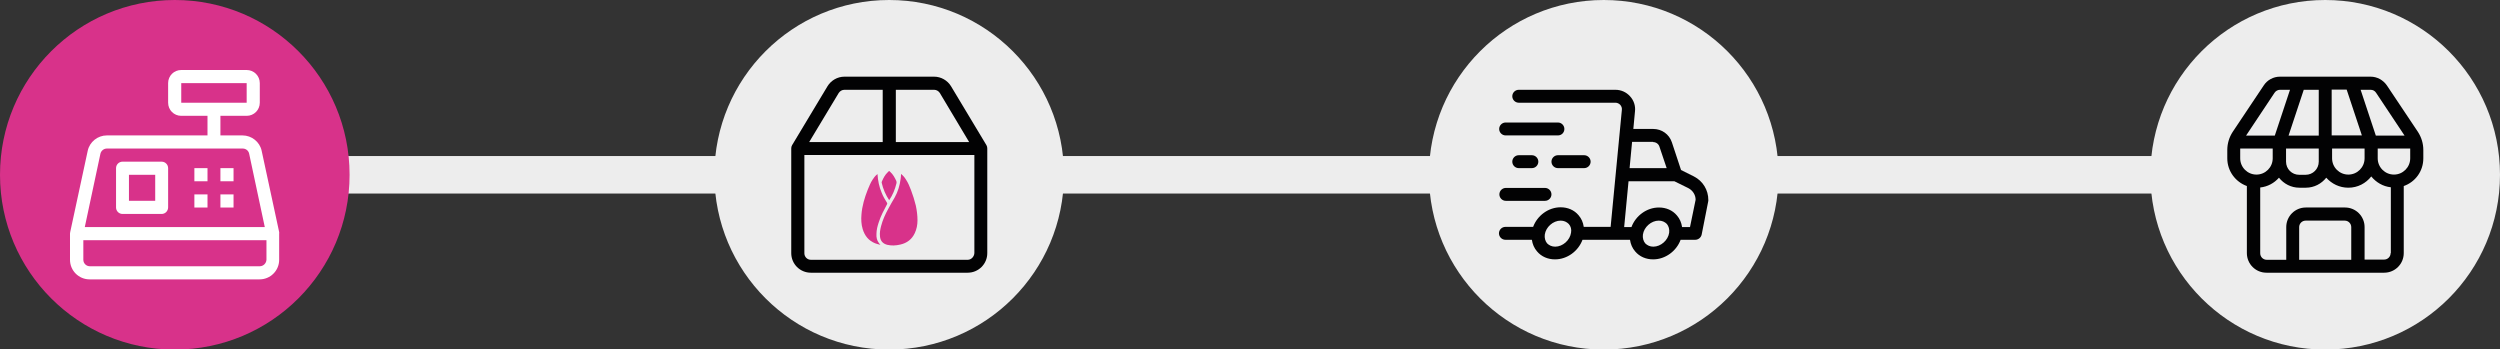
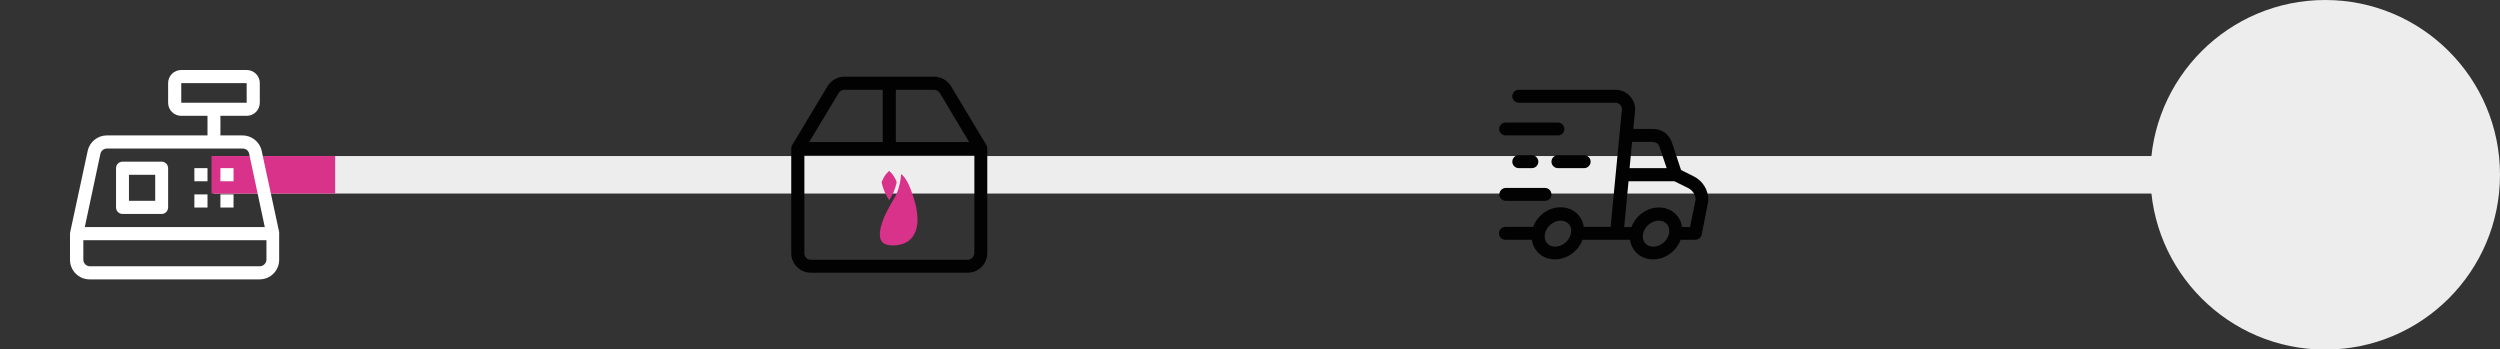
<svg xmlns="http://www.w3.org/2000/svg" id="eJoVu2hfbdH1" viewBox="0 0 1200 167.7" shape-rendering="geometricPrecision" text-rendering="geometricPrecision">
  <rect x="0" y="0" width="1200" height="167.7" fill="#333333" stroke="none" />
  <style>
#eJoVu2hfbdH3_ts {
	animation: eJoVu2hfbdH3_ts__ts 12000ms linear 1 normal forwards
}

@keyframes eJoVu2hfbdH3_ts__ts {
	0% {
		transform: translate(101.526px, 83.9px) scale(0.945, 1)
	}

	100% {
		transform: translate(101.526px, 83.9px) scale(17.492, 1)
	}
}

#eJoVu2hfbdH5 {
	animation: eJoVu2hfbdH5_c_o 12000ms linear 1 normal forwards
}

@keyframes eJoVu2hfbdH5_c_o {
	0% {
		fill: #EDEDED
	}

	86.667% {
		fill: #EDEDED
	}

	100% {
		fill: #D8328A
	}
}

#eJoVu2hfbdH6 {
	animation: eJoVu2hfbdH6_c_o 12000ms linear 1 normal forwards
}

@keyframes eJoVu2hfbdH6_c_o {
	0% {
		fill: #EDEDED
	}

	23.333% {
		fill: #EDEDED
	}

	33.333% {
		fill: #D8328A
	}

	100% {
		fill: #D8328A
	}
}

#eJoVu2hfbdH7 {
	animation: eJoVu2hfbdH7_c_o 12000ms linear 1 normal forwards
}

@keyframes eJoVu2hfbdH7_c_o {
	0% {
		fill: #EDEDED
	}

	56.667% {
		fill: #EDEDED
	}

	66.667% {
		fill: #D8328A
	}

	100% {
		fill: #D8328A
	}
}

#eJoVu2hfbdH9 {
	animation: eJoVu2hfbdH9_c_o 12000ms linear 1 normal forwards
}

@keyframes eJoVu2hfbdH9_c_o {
	0% {
		fill: #000000
	}

	23.333% {
		fill: #000000
	}

	33.333% {
		fill: #FFFFFF
	}

	100% {
		fill: #FFFFFF
	}
}

#eJoVu2hfbdH10 {
	animation: eJoVu2hfbdH10_c_o 12000ms linear 1 normal forwards
}

@keyframes eJoVu2hfbdH10_c_o {
	0% {
		fill: #000000
	}

	56.667% {
		fill: #000000
	}

	66.667% {
		fill: #FFFFFF
	}

	100% {
		fill: #FFFFFF
	}
}

#eJoVu2hfbdH11 {
	animation: eJoVu2hfbdH11_c_o 12000ms linear 1 normal forwards
}

@keyframes eJoVu2hfbdH11_c_o {
	0% {
		fill: #000000
	}

	86.667% {
		fill: #000000
	}

	100% {
		fill: #FFFFFF
	}
}

#eJoVu2hfbdH13 {
	animation: eJoVu2hfbdH13_c_o 12000ms linear 1 normal forwards
}

@keyframes eJoVu2hfbdH13_c_o {
	0% {
		fill: #D8328A
	}

	23.333% {
		fill: #D8328A
	}

	33.333% {
		fill: #FFFFFF
	}

	100% {
		fill: #FFFFFF
	}
}

#eJoVu2hfbdH14 {
	animation: eJoVu2hfbdH14_c_o 12000ms linear 1 normal forwards
}

@keyframes eJoVu2hfbdH14_c_o {
	0% {
		fill: #D8328A
	}

	23.333% {
		fill: #D8328A
	}

	33.333% {
		fill: #FFFFFF
	}

	100% {
		fill: #FFFFFF
	}
}

#eJoVu2hfbdH15 {
	animation: eJoVu2hfbdH15_c_o 12000ms linear 1 normal forwards
}

@keyframes eJoVu2hfbdH15_c_o {
	0% {
		fill: #D8328A
	}

	23.333% {
		fill: #D8328A
	}

	33.333% {
		fill: #FFFFFF
	}

	100% {
		fill: #FFFFFF
	}
}
</style>
  <rect width="994.6" height="18" rx="0" ry="0" transform="translate(102.6 74.9)" fill="#ededed" />
  <g id="eJoVu2hfbdH3_ts" transform="translate(101.526,83.9) scale(0.945,1)">
    <rect width="62.8" height="18" rx="0" ry="0" transform="translate(0,-9)" fill="#d8328a" />
  </g>
-   <circle r="83.9" transform="translate(83.9 83.9)" fill="#d8328a" />
  <circle id="eJoVu2hfbdH5" r="83.9" transform="translate(1116.1 83.9)" fill="#ededed" />
-   <circle id="eJoVu2hfbdH6" r="83.9" transform="translate(426.8 83.9)" fill="#ededed" />
-   <circle id="eJoVu2hfbdH7" r="83.9" transform="translate(769.8 83.9)" fill="#ededed" />
  <path d="M77.6,102.7h-18.8c-1.7,0-3.1-1.4-3.1-3.1v-18.9c0-1.7,1.4-3.1,3.1-3.1h18.8c1.7,0,3.1,1.4,3.1,3.1v18.8c0,1.8-1.4,3.2-3.1,3.2ZM61.9,96.4h12.6v-12.5h-12.6v12.5ZM99.6,80.7h-6.3v6.3h6.3v-6.3Zm0,12.6h-6.3v6.3h6.3v-6.3Zm12.5-12.6h-6.3v6.3h6.3v-6.3Zm0,12.6h-6.3v6.3h6.3v-6.3ZM134,111.4l-8.4-39c-.9-4.3-4.8-7.4-9.2-7.4h-10.6v-9.4h12.6c3.5,0,6.3-2.8,6.3-6.3v-9.4c0-3.5-2.8-6.3-6.3-6.3h-31.4c-3.5,0-6.3,2.8-6.3,6.3v9.4c0,3.5,2.8,6.3,6.3,6.3h12.6v9.4h-48.3c-4.4,0-8.3,3.1-9.2,7.4l-8.4,39c0,.2-.1.4-.1.7v12.6c0,5.2,4.2,9.4,9.4,9.4h81.6c5.2,0,9.4-4.2,9.4-9.4v-12.6c.1-.2,0-.4,0-.7v0ZM87,39.9h31.4v9.4h-31.4v-9.4ZM48.2,73.8c.3-1.4,1.6-2.5,3.1-2.5h65.2c1.5,0,2.8,1,3.1,2.5l7.5,35.2h-86.4l7.5-35.2Zm76.5,54h-81.6c-1.7,0-3.1-1.4-3.1-3.1v-9.4h87.9v9.4c-.1,1.7-1.5,3.1-3.2,3.1Z" fill="#fff" />
  <path id="eJoVu2hfbdH9" d="M473.5,69.7l-17-28.3c-1.7-2.8-4.8-4.6-8.1-4.6h-43.1c-3.3,0-6.4,1.8-8.1,4.6l-17,28.3c-.3.5-.4,1-.4,1.6v50.2c0,5.2,4.2,9.4,9.4,9.4h75.3c5.2,0,9.4-4.2,9.4-9.4v-50.2c0-.6-.1-1.1-.4-1.6ZM451.1,44.6l14.1,23.6h-35.2v-25.1h18.4c1.1,0,2.1.6,2.7,1.5Zm-48.5,0c.6-.9,1.6-1.5,2.7-1.5h18.4v25.1h-35.3l14.2-23.6Zm61.9,80.1h-75.3c-1.7,0-3.1-1.4-3.1-3.1v-47.2h81.6v47.1c-.1,1.7-1.5,3.2-3.2,3.2Z" fill="#020203" />
  <path id="eJoVu2hfbdH10" d="M813.1,84.7l-6.2-3.1-4.4-13.3c-1.3-3.9-4.9-6.4-8.9-6.4h-9.6l.8-8.5c.3-2.6-.6-5.3-2.4-7.2-1.8-2-4.3-3.1-7-3.1h-46.4c-1.7,0-3.1,1.4-3.1,3.1s1.4,3.1,3.1,3.1h46.4c.9,0,1.7.4,2.3,1c.6.7.9,1.5.8,2.4l-5.4,56.2h-12.9c-.3-2.1-1.1-4-2.5-5.6-2.1-2.5-5.2-3.8-8.6-3.8-5.9,0-11.2,4-13.2,9.4h-13.3c-1.7,0-3.1,1.4-3.1,3.1s1.4,3.1,3.1,3.1h12.7c.3,2.1,1.1,4,2.5,5.6c2.1,2.5,5.2,3.8,8.6,3.8c5.9,0,11.2-4,13.2-9.4h22.8c.3,2.1,1.1,4,2.5,5.6c2.1,2.5,5.2,3.8,8.6,3.8c5.9,0,11.2-4,13.2-9.4h7c1.5,0,2.8-1.1,3.1-2.5l3.1-15.7c0-.2.1-.4.1-.6v-.3c0-4.8-2.6-9.1-6.9-11.3v0Zm-59,27c-.5,3.6-4,6.7-7.6,6.7-1.6,0-2.9-.6-3.9-1.6-.9-1.1-1.3-2.6-1.1-4.2.5-3.6,4-6.7,7.6-6.7c1.6,0,2.9.6,3.9,1.6c1,1.1,1.4,2.6,1.1,4.2Zm39.4-43.5c1.4,0,2.6.9,3,2.1L800,80.7h-17.8l1.2-12.6h10.1v.1Zm7.7,43.5c-.5,3.6-4,6.7-7.6,6.7-1.6,0-2.9-.6-3.9-1.6-.9-1.1-1.3-2.6-1.1-4.2.5-3.6,4-6.7,7.6-6.7c1.6,0,2.9.6,3.9,1.6.9,1.1,1.3,2.6,1.1,4.2Zm10-2.7h-3.8c-.3-2.1-1.1-4-2.5-5.6-2.1-2.5-5.2-3.8-8.6-3.8-5.9,0-11.2,4-13.2,9.4h-3.5l2.1-22h22l6.7,3.3c2.1,1.1,3.5,3.2,3.5,5.6L811.2,109ZM747.8,65h-25.1c-1.7,0-3.1-1.4-3.1-3.1s1.4-3.1,3.1-3.1h25.1c1.7,0,3.1,1.4,3.1,3.1s-1.3,3.1-3.1,3.1Zm-6.2,31.4h-18.8c-1.7,0-3.1-1.4-3.1-3.1s1.4-3.1,3.1-3.1h18.8c1.7,0,3.1,1.4,3.1,3.1s-1.4,3.1-3.1,3.1Zm-6.3-15.7h-6.3c-1.7,0-3.1-1.4-3.1-3.1s1.4-3.1,3.1-3.1h6.3c1.7,0,3.1,1.4,3.1,3.1s-1.4,3.1-3.1,3.1Zm25.1,0h-12.6c-1.7,0-3.1-1.4-3.1-3.1s1.4-3.1,3.1-3.1h12.6c1.7,0,3.1,1.4,3.1,3.1s-1.4,3.1-3.1,3.1Z" fill="#020203" />
-   <path id="eJoVu2hfbdH11" d="M1160.6,63.3L1145.7,41c-1.8-2.6-4.7-4.2-7.8-4.2h-43.5c-3.2,0-6.1,1.6-7.8,4.2l-14.9,22.3c-1.7,2.6-2.6,5.6-2.6,8.7v4c0,6.1,3.9,11.3,9.4,13.3v32.2c0,5.2,4.2,9.4,9.4,9.4h56.5c5.2,0,9.4-4.2,9.4-9.4v-32.2c5.5-1.9,9.4-7.1,9.4-13.3v-4c0-3.1-.9-6.1-2.6-8.7Zm-22.7-20.2c1.1,0,2,.5,2.6,1.4l13.7,20.6h-13.8l-7.3-22h4.8Zm-18.6,28.2h15.7v4.7c0,4.3-3.5,7.8-7.8,7.8s-7.8-3.5-7.8-7.8v-4.7h-.1Zm14.4-6.3h-14.5v-22h7.2l7.3,22ZM1113,43.1v22h-14.5l7.3-22h7.2Zm0,28.2v6.3c0,3.5-2.8,6.3-6.3,6.3h-3.1c-3.5,0-6.3-2.8-6.3-6.3v-6.3h15.7Zm-21.2-26.8c.6-.9,1.6-1.4,2.6-1.4h4.8l-7.3,22h-13.8l13.7-20.6ZM1075.3,76v-4c0-.2,0-.4,0-.7h15.6v4.7c0,4.3-3.5,7.8-7.8,7.8s-7.8-3.5-7.8-7.8Zm53.4,48.7h-25.1v-15.7c0-1.7,1.4-3.1,3.1-3.1h18.8c1.7,0,3.1,1.4,3.1,3.1v15.7h.1Zm18.8-3.2c0,1.7-1.4,3.1-3.1,3.1h-9.4v-15.6c0-5.2-4.2-9.4-9.4-9.4h-18.8c-5.2,0-9.4,4.2-9.4,9.4v15.7h-9.4c-1.7,0-3.1-1.4-3.1-3.1v-31.6c3.6-.4,6.7-2.1,9-4.7c2.3,2.9,5.8,4.8,9.8,4.8h3.1c4,0,7.5-1.9,9.8-4.8c2.6,2.9,6.3,4.8,10.6,4.8c4.5,0,8.4-2.1,11-5.4c2.3,2.8,5.6,4.8,9.4,5.2v31.6h-.1Zm9.4-45.5c0,4.3-3.5,7.8-7.8,7.8s-7.8-3.5-7.8-7.8v-4.7h15.6c0,.2,0,.4,0,.7v4Z" fill="#020203" />
  <g>
    <path id="eJoVu2hfbdH13" d="M439.6,98.7c-.6-2.5-1.4-5-2.3-7.4-.7-1.8-1.4-3.6-2.5-5.2-.6-1-1.3-1.8-2.3-2.6c0,.8-.1,1.6-.2,2.4-.4,3.1-1.3,6.1-2.8,8.8-1,1.8-2.1,3.5-3,5.3-1.5,2.7-2.8,5.5-3.6,8.6-.4,1.6-.7,3.2-.5,4.9.2,2.1,1.3,3.4,3.4,4c2.1.5,4.2.4,6.3-.1c3.2-.7,5.6-2.5,7-5.5.9-1.9,1.3-4,1.3-6.1c0-2.4-.3-4.8-.8-7.1Z" fill="#d8328a" />
-     <path id="eJoVu2hfbdH14" d="M420.7,112.3c0-1.9.5-3.8,1.1-5.6c1-3.1,2.5-5.9,4-8.7.1-.2.1-.4,0-.6-1-1.6-1.9-3.1-2.6-4.9-1.2-2.8-1.8-5.8-2-8.9-.2,0-.2.1-.3.2-.9.7-1.5,1.6-2.1,2.5-1,1.5-1.6,3.2-2.3,4.8-1.5,3.8-2.7,7.8-3,11.9-.2,2.3-.1,4.7.6,7c1,3.2,2.8,5.5,6,6.8.8.3,1.6.5,2.5.7-.2-.3-.5-.5-.7-.8-1-1.3-1.3-2.8-1.2-4.4Z" fill="#d8328a" />
    <path id="eJoVu2hfbdH15" d="M426.8,96.1c0,0,.1,0,0,0c1.7-2.5,2.8-5.2,3.5-8.1.1-.4.1-.8-.1-1.2-.7-1.5-1.5-3-2.7-4.1-.8-.8-.6-.8-1.4,0-1.3,1.2-2.1,2.8-2.8,4.4-.1.2-.1.4-.1.6.7,3.1,1.9,5.8,3.6,8.4Z" fill="#d8328a" />
  </g>
</svg>